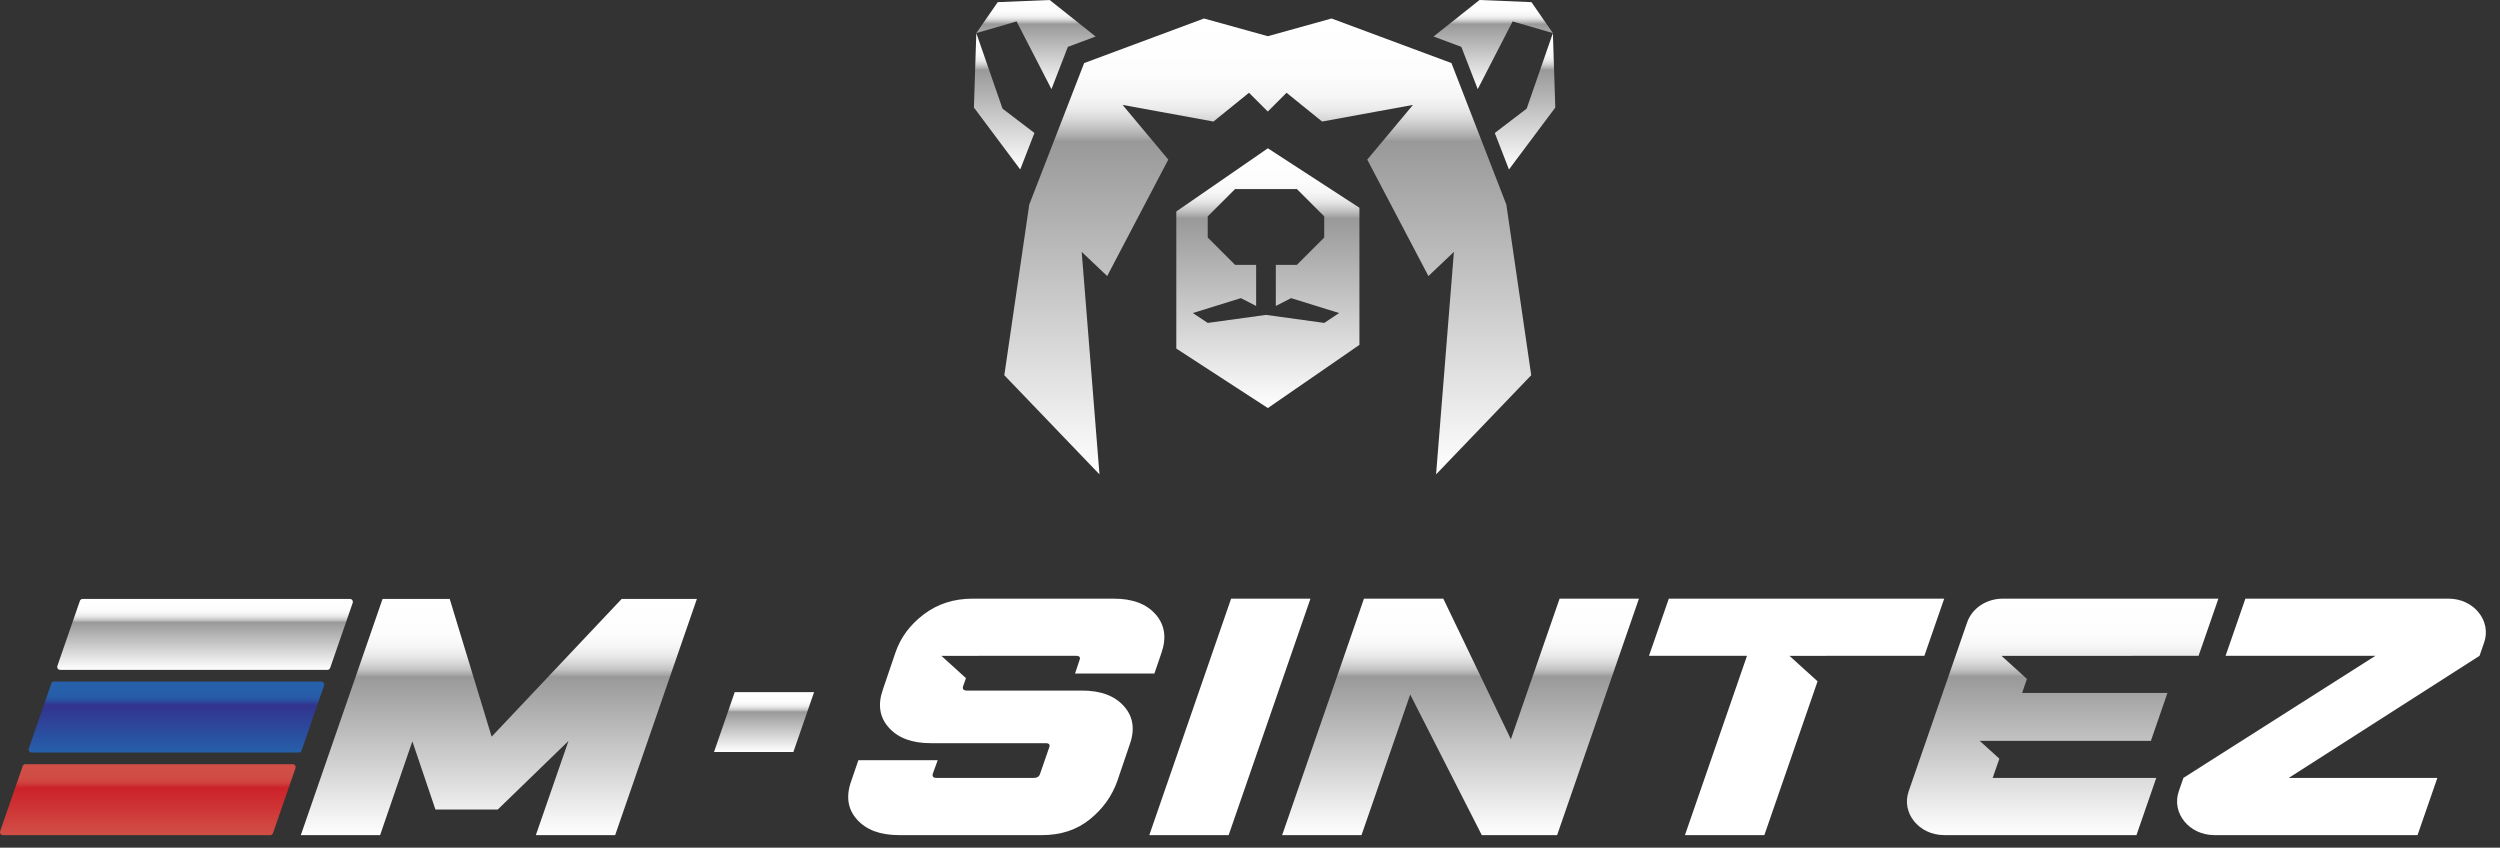
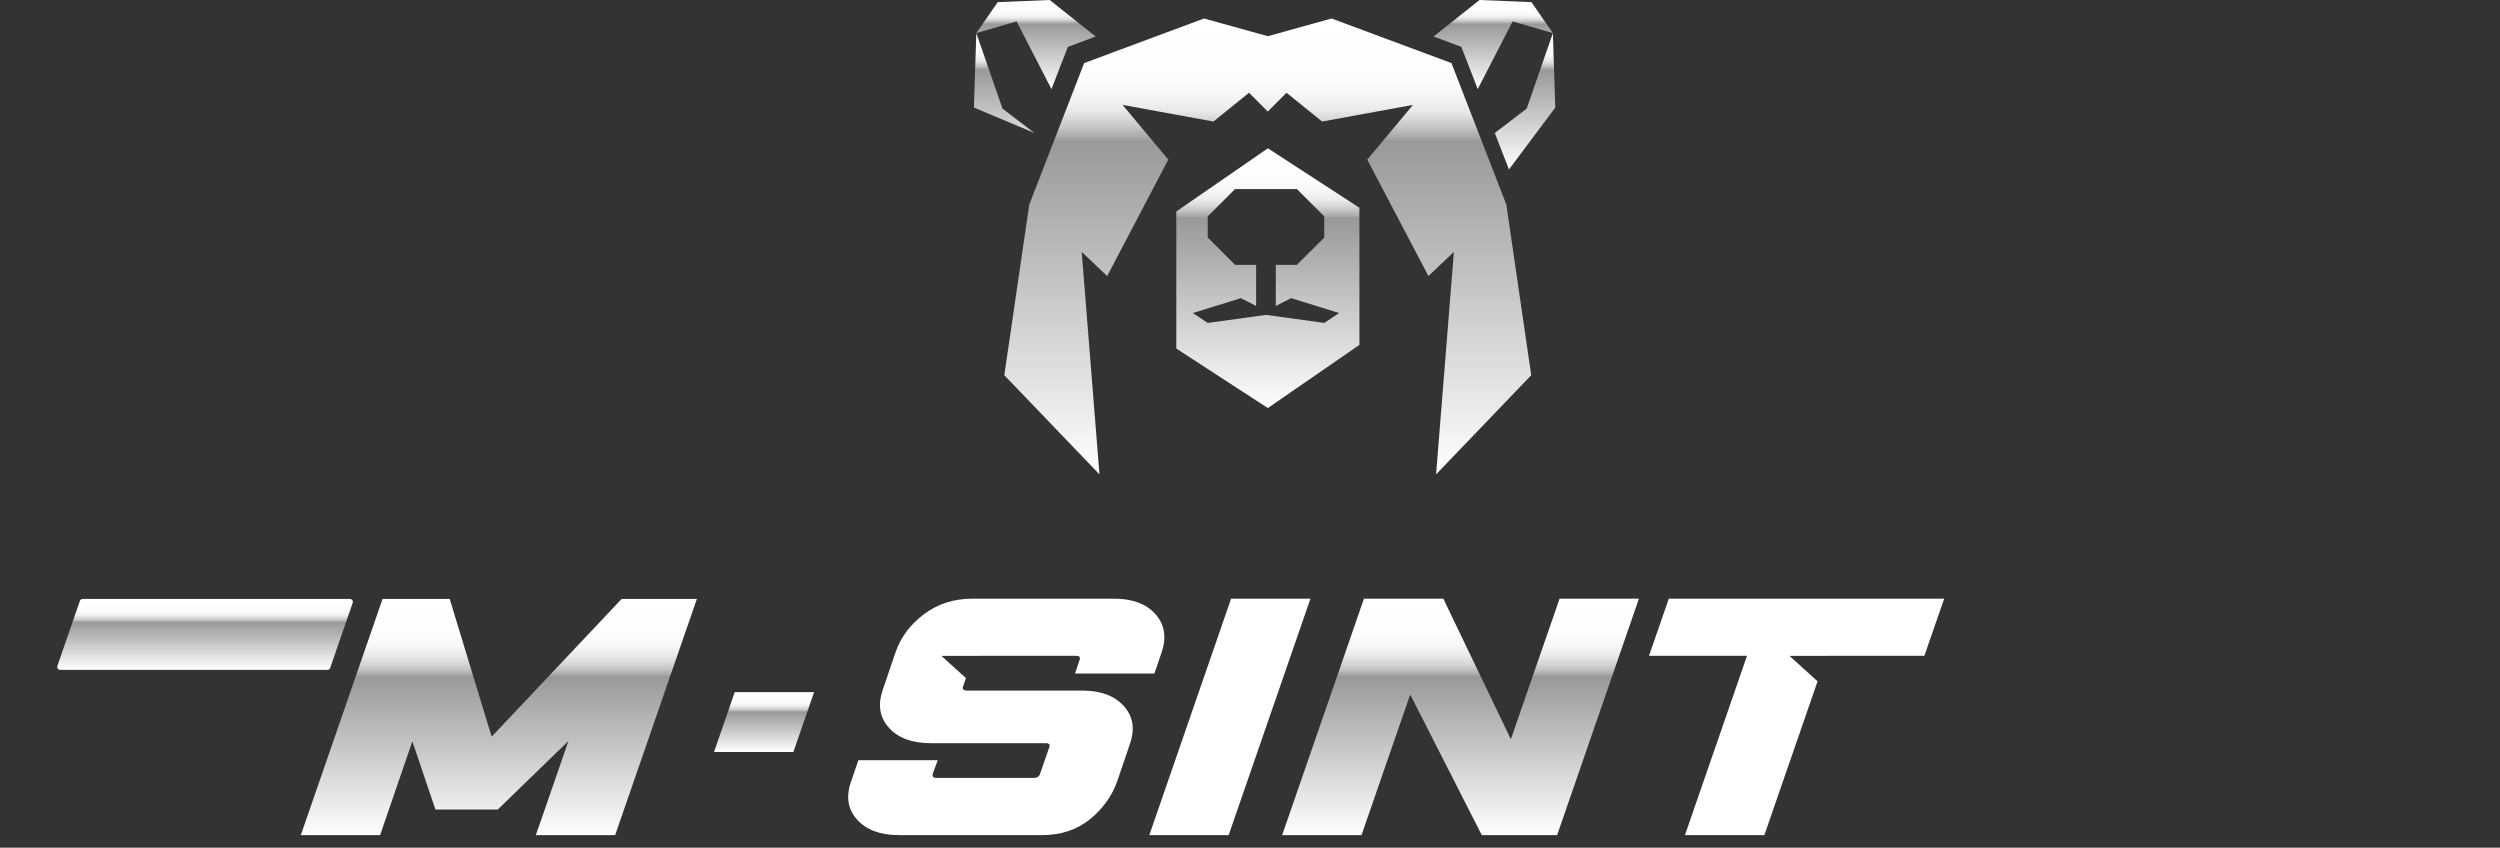
<svg xmlns="http://www.w3.org/2000/svg" width="174" height="59" viewBox="0 0 174 59" fill="none">
  <rect x="0" y="0" width="174" height="59" fill="#333333" stroke="none" />
  <path d="M88.243 10.321L81.871 14.719V24.261L88.243 28.401L94.616 24.003V14.461L88.243 10.321ZM92.171 22.475L88.114 21.916L84.057 22.475L83.02 21.787L86.365 20.75L87.427 21.296V18.434H85.961L84.057 16.531V15.061L85.961 13.157H90.263L92.166 15.061V16.531L90.263 18.434H88.797V21.296L89.859 20.75L93.204 21.787L92.166 22.475H92.171Z" fill="url(#paint0_linear_65_793)" />
  <path d="M104.841 14.236L101.021 4.39L92.675 1.287L88.239 2.52L83.799 1.287L75.457 4.39L71.637 14.236L69.9 26.115L76.523 33.016L75.286 17.531L77.06 19.213L81.313 11.108L78.13 7.301L84.457 8.459L86.931 6.456L88.239 7.764L89.543 6.456L92.017 8.459L98.343 7.301L95.161 11.108L99.418 19.213L101.192 17.531L99.951 33.016L106.573 26.115L104.841 14.236Z" fill="url(#paint1_linear_65_793)" />
-   <path d="M71.996 9.255L71.008 11.795L67.785 7.485L67.951 2.303L69.775 7.56L71.996 9.255Z" fill="url(#paint2_linear_65_793)" />
+   <path d="M71.996 9.255L67.785 7.485L67.951 2.303L69.775 7.56L71.996 9.255Z" fill="url(#paint2_linear_65_793)" />
  <path d="M67.951 2.303L69.442 0.15L73.058 3.05176e-05L76.256 2.541L74.324 3.261L73.182 6.202L70.754 1.491L67.951 2.303Z" fill="url(#paint3_linear_65_793)" />
  <path d="M104.037 9.255L105.024 11.795L108.248 7.485L108.081 2.303L106.257 7.56L104.037 9.255Z" fill="url(#paint4_linear_65_793)" />
  <path d="M108.081 2.303L106.59 0.15L102.975 3.05176e-05L99.776 2.541L101.708 3.261L102.85 6.202L105.278 1.491L108.081 2.303Z" fill="url(#paint5_linear_65_793)" />
  <path d="M94.931 41.667H100.454L105.157 51.45L108.547 41.667H114.07L108.376 58.123H103.132L98.151 48.339L94.761 58.123H89.238L94.931 41.667Z" fill="url(#paint6_linear_65_793)" />
-   <path d="M151.959 54.145L165.329 45.644H154.9L156.279 41.667H170.423C172.172 41.667 173.418 43.204 172.897 44.716L172.576 45.644L159.294 54.145H169.64L168.261 58.123H154.117C152.368 58.123 151.122 56.586 151.643 55.074L151.964 54.145H151.959Z" fill="url(#paint7_linear_65_793)" />
  <path d="M116.149 41.667L114.77 45.644H121.592L117.273 58.123H122.8L126.503 47.419L124.549 45.649H127.115V45.644H133.937L135.316 41.667H116.149Z" fill="url(#paint8_linear_65_793)" />
  <path d="M80.425 42.754C79.788 42.029 78.822 41.667 77.526 41.667H67.689C66.393 41.667 65.264 42.029 64.302 42.754C63.34 43.479 62.682 44.366 62.324 45.415L61.453 47.977C61.079 49.026 61.212 49.918 61.858 50.638C62.503 51.363 63.474 51.725 64.769 51.725H72.774C73.02 51.725 73.103 51.825 73.024 52.021L72.391 53.849C72.332 54.049 72.178 54.145 71.937 54.145H65.202C64.956 54.145 64.865 54.045 64.923 53.849L65.264 52.912H59.742L59.242 54.374C58.867 55.424 59 56.315 59.646 57.036C60.291 57.761 61.262 58.123 62.557 58.123H72.537C73.832 58.123 74.936 57.761 75.84 57.036C76.743 56.311 77.385 55.424 77.76 54.374L78.63 51.813C79.005 50.763 78.872 49.876 78.226 49.151C77.581 48.427 76.61 48.064 75.315 48.064H67.309C67.064 48.064 66.972 47.964 67.03 47.769L67.23 47.198L65.523 45.649H68.101C68.101 45.649 68.13 45.644 68.151 45.644H74.886C75.131 45.644 75.215 45.744 75.136 45.94L74.823 46.877H80.346L80.846 45.415C81.204 44.366 81.062 43.479 80.429 42.754H80.425Z" fill="url(#paint9_linear_65_793)" />
  <path d="M85.685 41.667H91.208L85.514 58.123H79.992L85.685 41.667Z" fill="url(#paint10_linear_65_793)" />
-   <path d="M154.396 41.667H139.389C138.256 41.667 137.257 42.333 136.915 43.312L132.842 55.074C132.317 56.586 133.566 58.123 135.316 58.123H148.698L150.076 54.145H138.689L139.156 52.804L137.786 51.563H141.33H149.702L150.855 48.227H140.738L141.076 47.252L139.306 45.649H141.634L153.021 45.644L154.4 41.667H154.396Z" fill="url(#paint11_linear_65_793)" />
  <path d="M26.625 41.684H31.299L34.218 51.272L43.269 41.684H48.504L42.815 58.123H37.296L39.566 51.571L34.643 56.344H30.307L28.7 51.596L26.455 58.127H20.936L26.625 41.688V41.684Z" fill="url(#paint12_linear_65_793)" />
  <path d="M51.137 48.173L49.696 52.338H55.219L56.66 48.173H51.137Z" fill="url(#paint13_linear_65_793)" />
-   <path d="M20.37 53.187H1.773C1.686 53.187 1.606 53.242 1.577 53.329L0.011 57.852C-0.035 57.986 0.065 58.127 0.207 58.127H18.804C18.891 58.127 18.97 58.073 19 57.986L20.566 53.462C20.611 53.329 20.512 53.187 20.37 53.187Z" fill="url(#paint14_linear_65_793)" />
-   <path d="M22.361 47.435H3.764C3.676 47.435 3.597 47.49 3.568 47.577L2.002 52.1C1.956 52.233 2.056 52.375 2.198 52.375H20.794C20.882 52.375 20.961 52.321 20.99 52.233L22.556 47.71C22.602 47.577 22.502 47.435 22.361 47.435Z" fill="url(#paint15_linear_65_793)" />
  <path d="M24.352 41.684H5.755C5.668 41.684 5.588 41.738 5.559 41.825L3.993 46.349C3.947 46.482 4.047 46.623 4.189 46.623H22.786C22.873 46.623 22.952 46.569 22.982 46.482L24.548 41.959C24.593 41.825 24.493 41.684 24.352 41.684Z" fill="url(#paint16_linear_65_793)" />
  <defs>
    <linearGradient id="paint0_linear_65_793" x1="88.239" y1="28.41" x2="88.239" y2="10.317" gradientUnits="userSpaceOnUse">
      <stop stop-color="white" />
      <stop offset="0.73" stop-color="#999999" />
      <stop offset="0.74" stop-color="#A9A9A9" />
      <stop offset="0.76" stop-color="#C3C3C3" />
      <stop offset="0.78" stop-color="#D9D9D9" />
      <stop offset="0.8" stop-color="#EAEAEA" />
      <stop offset="0.83" stop-color="#F6F6F6" />
      <stop offset="0.88" stop-color="#FDFDFD" />
      <stop offset="1" stop-color="white" />
    </linearGradient>
    <linearGradient id="paint1_linear_65_793" x1="88.239" y1="33.016" x2="88.239" y2="1.287" gradientUnits="userSpaceOnUse">
      <stop stop-color="white" />
      <stop offset="0.73" stop-color="#999999" />
      <stop offset="0.74" stop-color="#A9A9A9" />
      <stop offset="0.76" stop-color="#C3C3C3" />
      <stop offset="0.78" stop-color="#D9D9D9" />
      <stop offset="0.8" stop-color="#EAEAEA" />
      <stop offset="0.83" stop-color="#F6F6F6" />
      <stop offset="0.88" stop-color="#FDFDFD" />
      <stop offset="1" stop-color="white" />
    </linearGradient>
    <linearGradient id="paint2_linear_65_793" x1="69.888" y1="11.795" x2="69.888" y2="2.303" gradientUnits="userSpaceOnUse">
      <stop stop-color="white" />
      <stop offset="0.73" stop-color="#999999" />
      <stop offset="0.74" stop-color="#A9A9A9" />
      <stop offset="0.76" stop-color="#C3C3C3" />
      <stop offset="0.78" stop-color="#D9D9D9" />
      <stop offset="0.8" stop-color="#EAEAEA" />
      <stop offset="0.83" stop-color="#F6F6F6" />
      <stop offset="0.88" stop-color="#FDFDFD" />
      <stop offset="1" stop-color="white" />
    </linearGradient>
    <linearGradient id="paint3_linear_65_793" x1="72.104" y1="6.202" x2="72.104" y2="3.05176e-05" gradientUnits="userSpaceOnUse">
      <stop stop-color="white" />
      <stop offset="0.73" stop-color="#999999" />
      <stop offset="0.74" stop-color="#A9A9A9" />
      <stop offset="0.76" stop-color="#C3C3C3" />
      <stop offset="0.78" stop-color="#D9D9D9" />
      <stop offset="0.8" stop-color="#EAEAEA" />
      <stop offset="0.83" stop-color="#F6F6F6" />
      <stop offset="0.88" stop-color="#FDFDFD" />
      <stop offset="1" stop-color="white" />
    </linearGradient>
    <linearGradient id="paint4_linear_65_793" x1="106.145" y1="11.795" x2="106.145" y2="2.303" gradientUnits="userSpaceOnUse">
      <stop stop-color="white" />
      <stop offset="0.73" stop-color="#999999" />
      <stop offset="0.74" stop-color="#A9A9A9" />
      <stop offset="0.76" stop-color="#C3C3C3" />
      <stop offset="0.78" stop-color="#D9D9D9" />
      <stop offset="0.8" stop-color="#EAEAEA" />
      <stop offset="0.83" stop-color="#F6F6F6" />
      <stop offset="0.88" stop-color="#FDFDFD" />
      <stop offset="1" stop-color="white" />
    </linearGradient>
    <linearGradient id="paint5_linear_65_793" x1="103.928" y1="6.202" x2="103.928" y2="3.05176e-05" gradientUnits="userSpaceOnUse">
      <stop stop-color="white" />
      <stop offset="0.73" stop-color="#999999" />
      <stop offset="0.74" stop-color="#A9A9A9" />
      <stop offset="0.76" stop-color="#C3C3C3" />
      <stop offset="0.78" stop-color="#D9D9D9" />
      <stop offset="0.8" stop-color="#EAEAEA" />
      <stop offset="0.83" stop-color="#F6F6F6" />
      <stop offset="0.88" stop-color="#FDFDFD" />
      <stop offset="1" stop-color="white" />
    </linearGradient>
    <linearGradient id="paint6_linear_65_793" x1="101.65" y1="58.123" x2="101.65" y2="41.667" gradientUnits="userSpaceOnUse">
      <stop stop-color="white" />
      <stop offset="0.67" stop-color="#999999" />
      <stop offset="0.68" stop-color="#A9A9A9" />
      <stop offset="0.7" stop-color="#C3C3C3" />
      <stop offset="0.73" stop-color="#D9D9D9" />
      <stop offset="0.76" stop-color="#EAEAEA" />
      <stop offset="0.8" stop-color="#F6F6F6" />
      <stop offset="0.85" stop-color="#FDFDFD" />
      <stop offset="1" stop-color="white" />
    </linearGradient>
    <linearGradient id="paint7_linear_65_793" x1="162.264" y1="-3.619" x2="162.264" y2="-3.619" gradientUnits="userSpaceOnUse">
      <stop stop-color="white" />
      <stop offset="0.67" stop-color="#999999" />
      <stop offset="0.68" stop-color="#A9A9A9" />
      <stop offset="0.7" stop-color="#C3C3C3" />
      <stop offset="0.73" stop-color="#D9D9D9" />
      <stop offset="0.76" stop-color="#EAEAEA" />
      <stop offset="0.8" stop-color="#F6F6F6" />
      <stop offset="0.85" stop-color="#FDFDFD" />
      <stop offset="1" stop-color="white" />
    </linearGradient>
    <linearGradient id="paint8_linear_65_793" x1="125.041" y1="-3.619" x2="125.041" y2="-3.619" gradientUnits="userSpaceOnUse">
      <stop stop-color="white" />
      <stop offset="0.67" stop-color="#999999" />
      <stop offset="0.68" stop-color="#A9A9A9" />
      <stop offset="0.7" stop-color="#C3C3C3" />
      <stop offset="0.73" stop-color="#D9D9D9" />
      <stop offset="0.76" stop-color="#EAEAEA" />
      <stop offset="0.8" stop-color="#F6F6F6" />
      <stop offset="0.85" stop-color="#FDFDFD" />
      <stop offset="1" stop-color="white" />
    </linearGradient>
    <linearGradient id="paint9_linear_65_793" x1="70.033" y1="-3.619" x2="70.033" y2="-3.619" gradientUnits="userSpaceOnUse">
      <stop stop-color="white" />
      <stop offset="0.67" stop-color="#999999" />
      <stop offset="0.68" stop-color="#A9A9A9" />
      <stop offset="0.7" stop-color="#C3C3C3" />
      <stop offset="0.73" stop-color="#D9D9D9" />
      <stop offset="0.76" stop-color="#EAEAEA" />
      <stop offset="0.8" stop-color="#F6F6F6" />
      <stop offset="0.85" stop-color="#FDFDFD" />
      <stop offset="1" stop-color="white" />
    </linearGradient>
    <linearGradient id="paint10_linear_65_793" x1="85.598" y1="-3.619" x2="85.598" y2="-3.619" gradientUnits="userSpaceOnUse">
      <stop stop-color="white" />
      <stop offset="0.67" stop-color="#999999" />
      <stop offset="0.68" stop-color="#A9A9A9" />
      <stop offset="0.7" stop-color="#C3C3C3" />
      <stop offset="0.73" stop-color="#D9D9D9" />
      <stop offset="0.76" stop-color="#EAEAEA" />
      <stop offset="0.8" stop-color="#F6F6F6" />
      <stop offset="0.85" stop-color="#FDFDFD" />
      <stop offset="1" stop-color="white" />
    </linearGradient>
    <linearGradient id="paint11_linear_65_793" x1="143.558" y1="58.123" x2="143.558" y2="41.667" gradientUnits="userSpaceOnUse">
      <stop stop-color="white" />
      <stop offset="0.67" stop-color="#999999" />
      <stop offset="0.68" stop-color="#A9A9A9" />
      <stop offset="0.7" stop-color="#C3C3C3" />
      <stop offset="0.73" stop-color="#D9D9D9" />
      <stop offset="0.76" stop-color="#EAEAEA" />
      <stop offset="0.8" stop-color="#F6F6F6" />
      <stop offset="0.85" stop-color="#FDFDFD" />
      <stop offset="1" stop-color="white" />
    </linearGradient>
    <linearGradient id="paint12_linear_65_793" x1="34.718" y1="58.123" x2="34.718" y2="41.684" gradientUnits="userSpaceOnUse">
      <stop stop-color="white" />
      <stop offset="0.67" stop-color="#999999" />
      <stop offset="0.68" stop-color="#A9A9A9" />
      <stop offset="0.7" stop-color="#C3C3C3" />
      <stop offset="0.73" stop-color="#D9D9D9" />
      <stop offset="0.76" stop-color="#EAEAEA" />
      <stop offset="0.8" stop-color="#F6F6F6" />
      <stop offset="0.85" stop-color="#FDFDFD" />
      <stop offset="1" stop-color="white" />
    </linearGradient>
    <linearGradient id="paint13_linear_65_793" x1="53.178" y1="52.338" x2="53.178" y2="48.173" gradientUnits="userSpaceOnUse">
      <stop stop-color="white" />
      <stop offset="0.67" stop-color="#999999" />
      <stop offset="0.68" stop-color="#A9A9A9" />
      <stop offset="0.7" stop-color="#C3C3C3" />
      <stop offset="0.73" stop-color="#D9D9D9" />
      <stop offset="0.76" stop-color="#EAEAEA" />
      <stop offset="0.8" stop-color="#F6F6F6" />
      <stop offset="0.85" stop-color="#FDFDFD" />
      <stop offset="1" stop-color="white" />
    </linearGradient>
    <linearGradient id="paint14_linear_65_793" x1="10.29" y1="58.123" x2="10.29" y2="53.187" gradientUnits="userSpaceOnUse">
      <stop stop-color="#D14F47" />
      <stop offset="0.67" stop-color="#CC2128" />
      <stop offset="0.68" stop-color="#CC292D" />
      <stop offset="0.72" stop-color="#CE3A39" />
      <stop offset="0.76" stop-color="#D04641" />
      <stop offset="0.83" stop-color="#D04D45" />
      <stop offset="1" stop-color="#D14F47" />
    </linearGradient>
    <linearGradient id="paint15_linear_65_793" x1="12.277" y1="52.375" x2="12.277" y2="47.435" gradientUnits="userSpaceOnUse">
      <stop stop-color="#2660AB" />
      <stop offset="0.67" stop-color="#32338E" />
      <stop offset="0.68" stop-color="#2F3A93" />
      <stop offset="0.72" stop-color="#2B4B9D" />
      <stop offset="0.76" stop-color="#2857A5" />
      <stop offset="0.82" stop-color="#265EA9" />
      <stop offset="1" stop-color="#2660AB" />
    </linearGradient>
    <linearGradient id="paint16_linear_65_793" x1="14.268" y1="46.623" x2="14.268" y2="41.684" gradientUnits="userSpaceOnUse">
      <stop stop-color="white" />
      <stop offset="0.67" stop-color="#999999" />
      <stop offset="0.68" stop-color="#A9A9A9" />
      <stop offset="0.7" stop-color="#C3C3C3" />
      <stop offset="0.73" stop-color="#D9D9D9" />
      <stop offset="0.76" stop-color="#EAEAEA" />
      <stop offset="0.8" stop-color="#F6F6F6" />
      <stop offset="0.85" stop-color="#FDFDFD" />
      <stop offset="1" stop-color="white" />
    </linearGradient>
  </defs>
</svg>